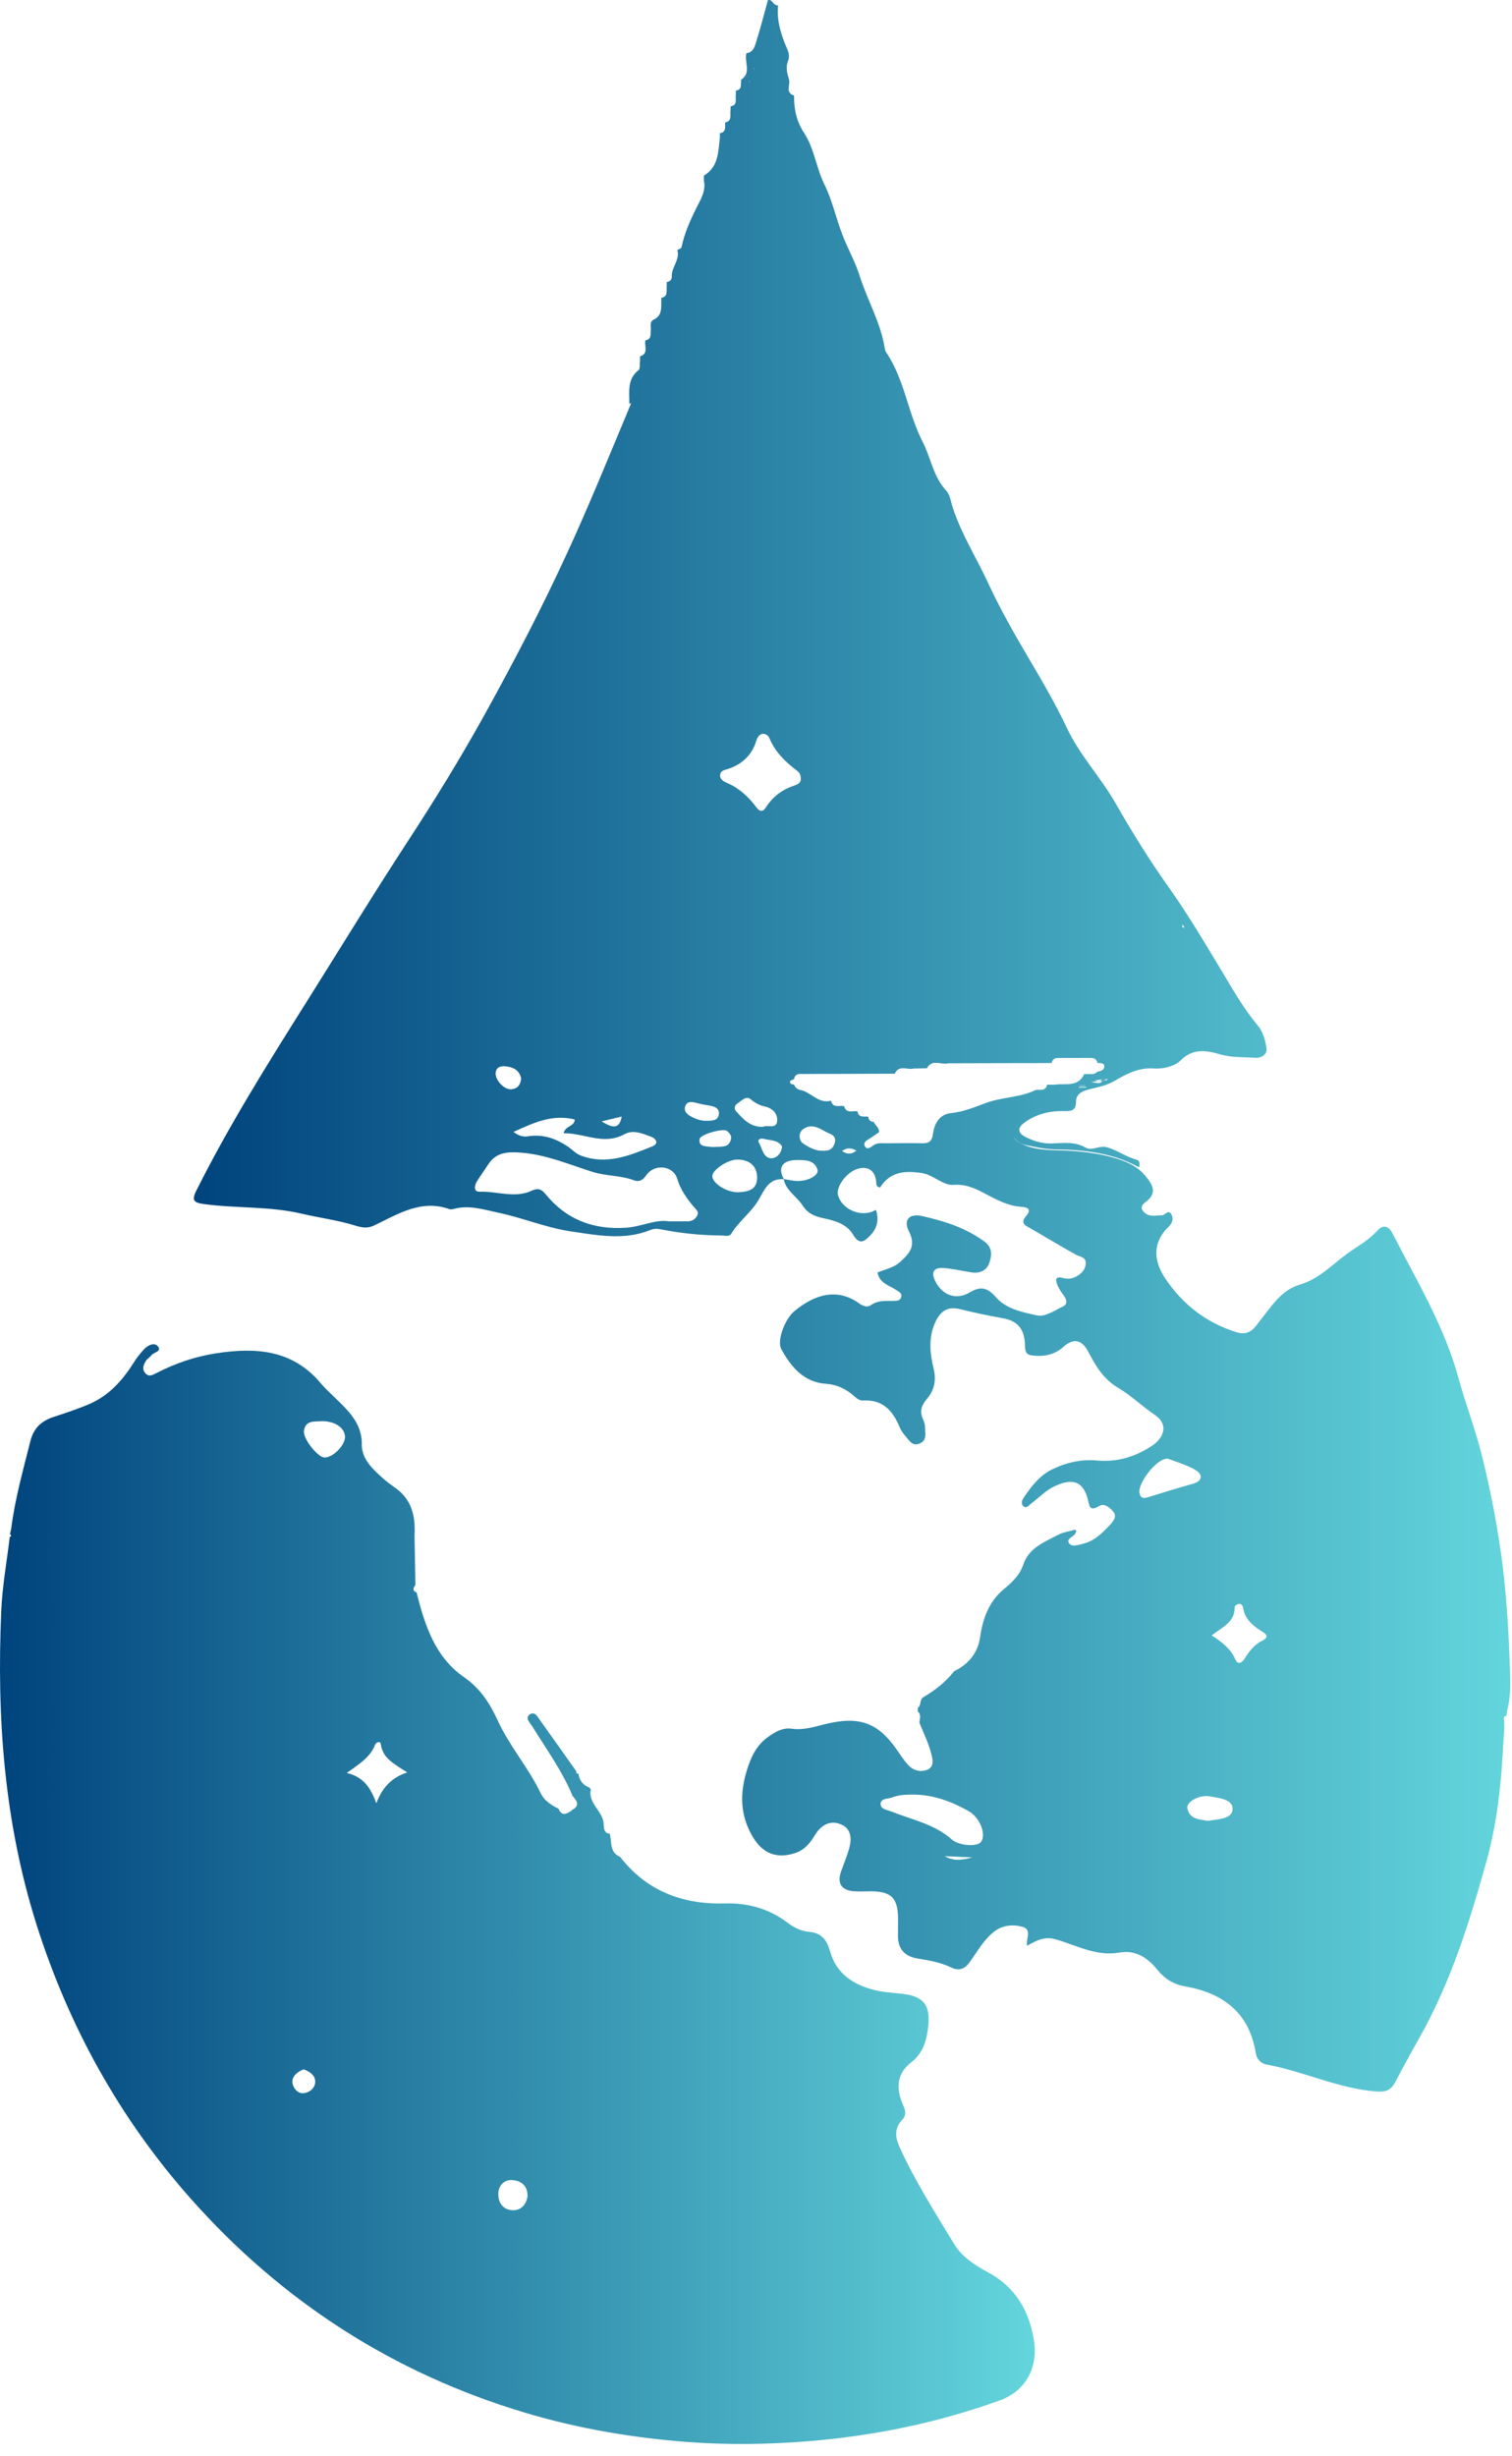
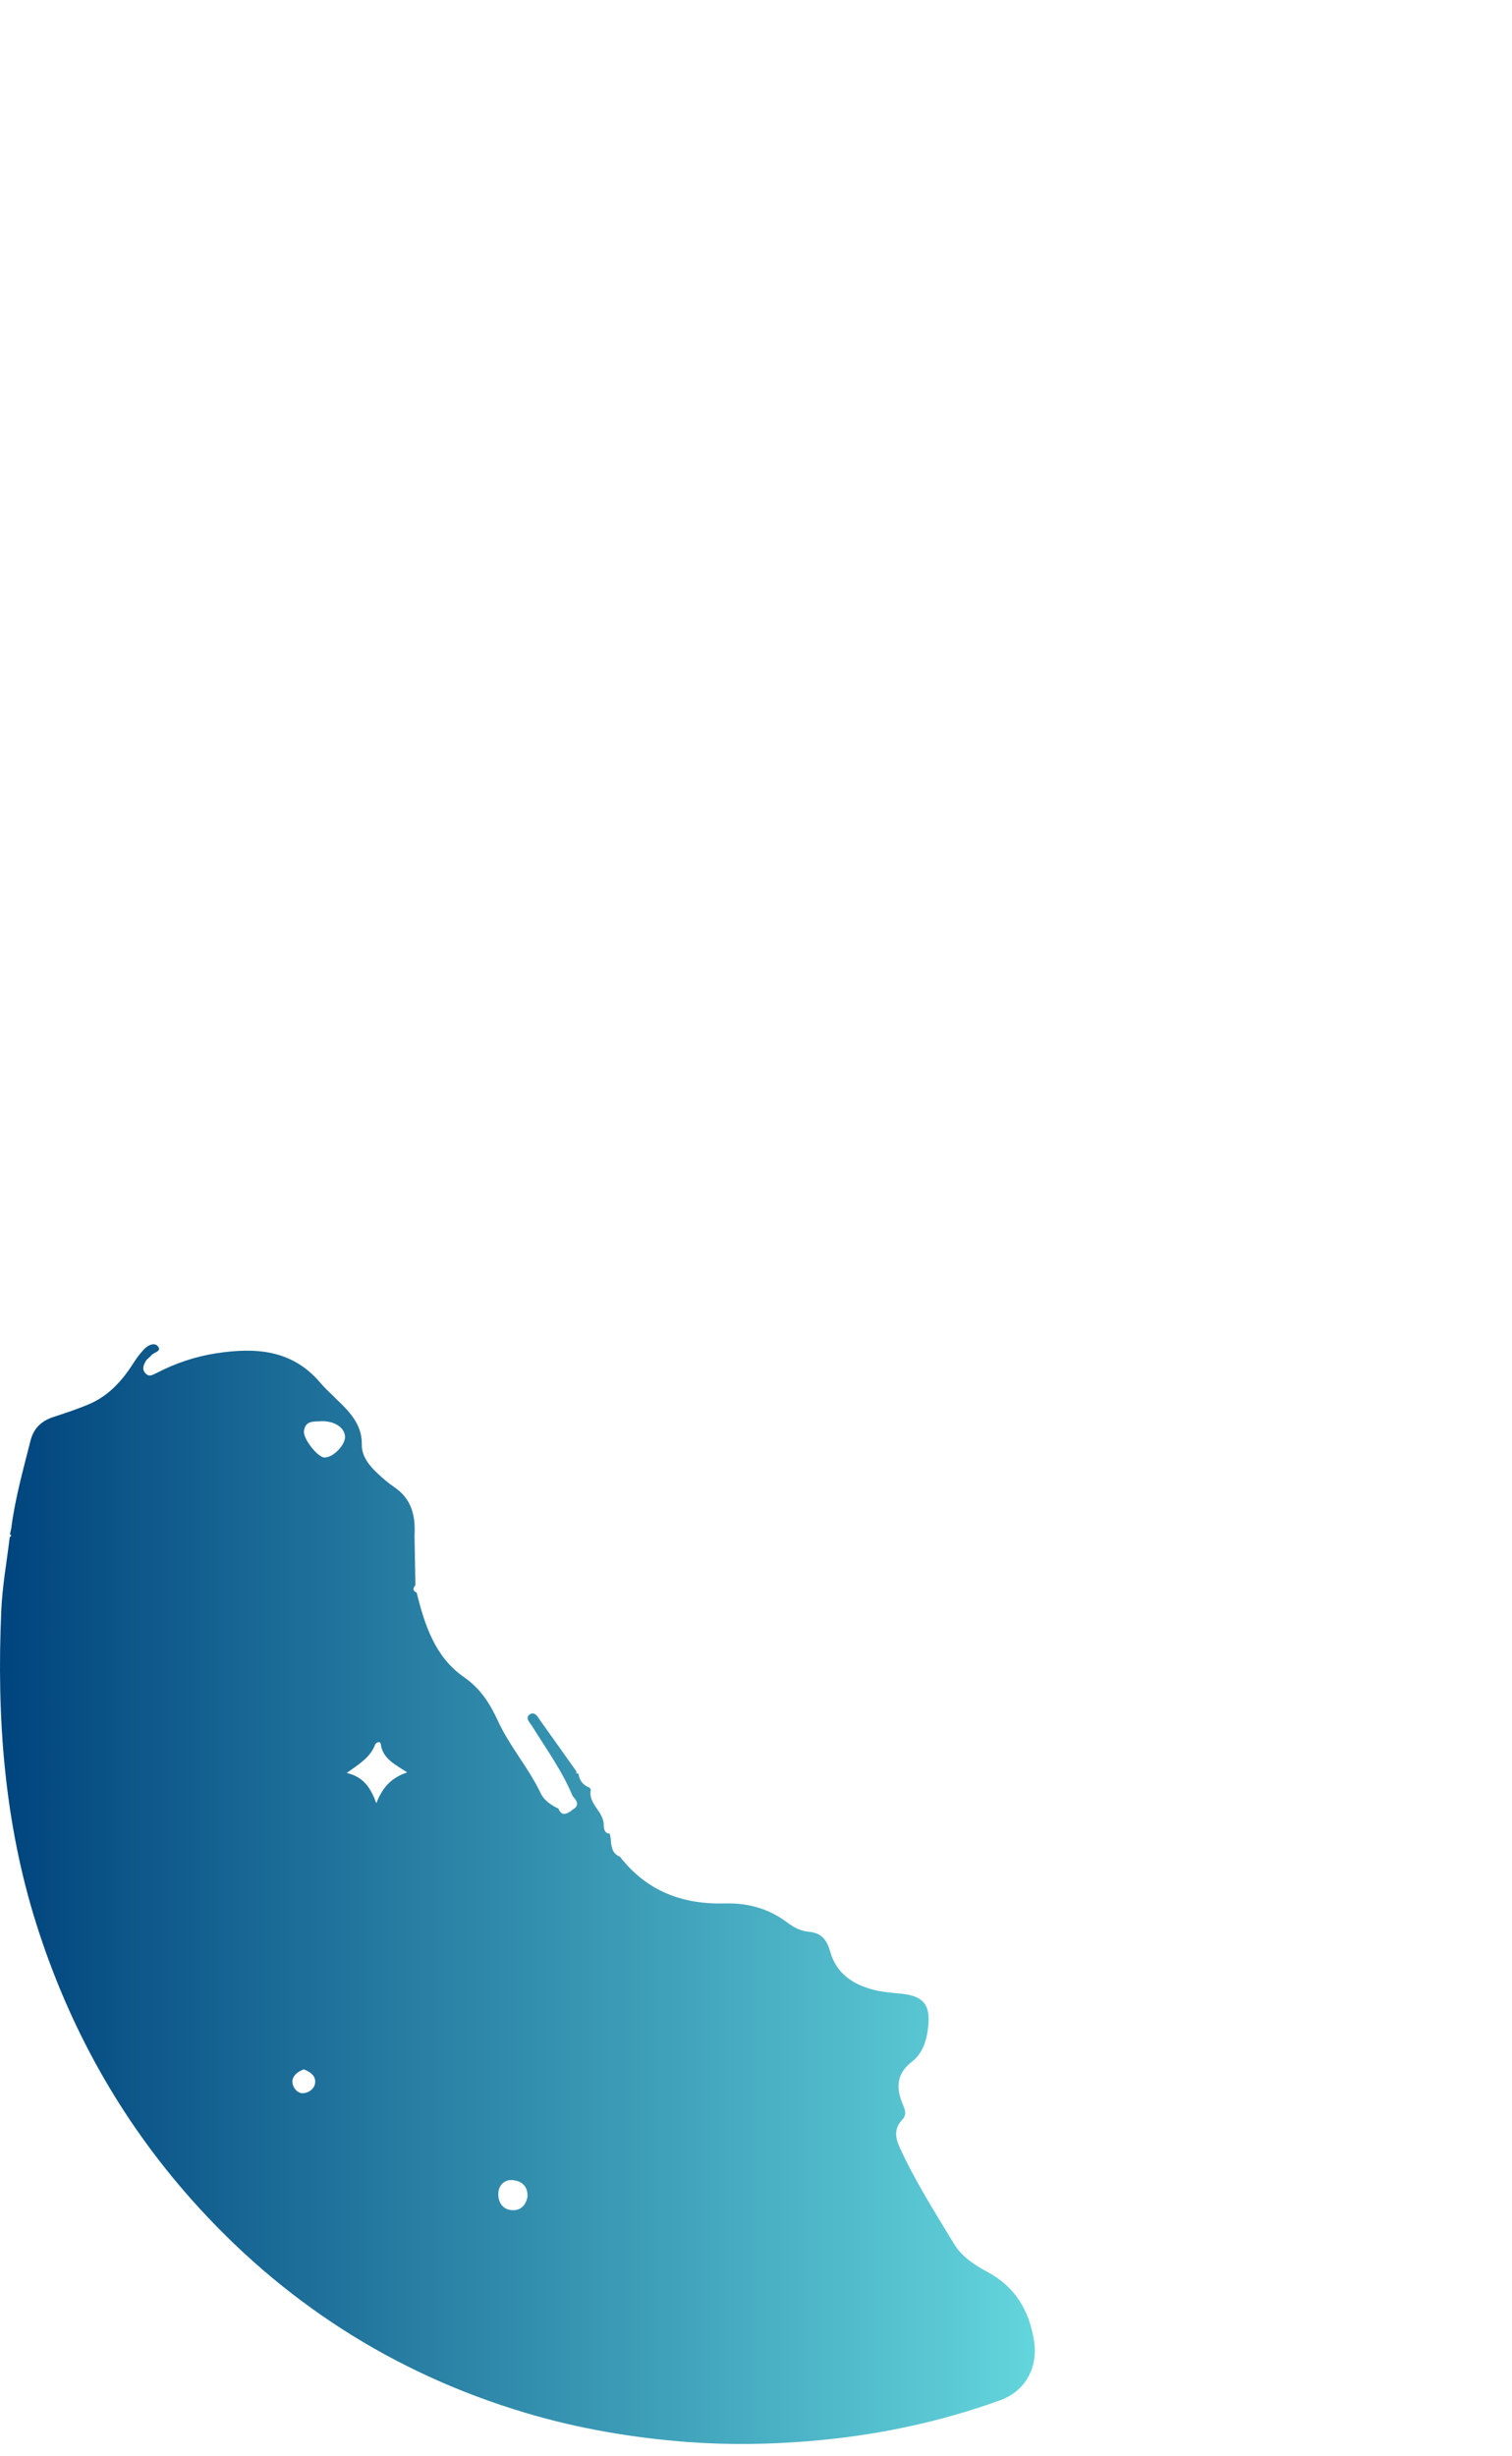
<svg xmlns="http://www.w3.org/2000/svg" width="117" height="190" viewBox="0 0 117 190" fill="none">
-   <path d="M11.152 104.379C10.851 104.701 10.572 105.057 10.338 105.435C9.471 106.803 8.42 107.979 6.903 108.628C5.994 109.017 5.05 109.323 4.112 109.633C3.195 109.935 2.599 110.507 2.36 111.46C1.796 113.704 1.164 115.932 0.871 118.237C0.835 118.389 0.803 118.543 0.772 118.696C0.902 118.781 0.883 118.856 0.754 118.915C0.526 120.816 0.18 122.709 0.098 124.619C-0.262 132.855 0.314 140.968 2.834 148.917C5.347 156.836 9.287 163.92 14.755 170.093C21.799 178.039 30.442 183.621 40.67 186.671C44.782 187.899 48.995 188.608 53.248 188.929C56.346 189.156 59.47 189.116 62.586 188.861C67.658 188.447 72.586 187.431 77.372 185.705C79.343 184.996 80.347 183.173 80.01 181.081C79.638 178.748 78.563 176.925 76.419 175.777C75.428 175.244 74.432 174.597 73.84 173.62C72.339 171.14 70.767 168.687 69.575 166.032C69.266 165.341 69.214 164.629 69.795 164.025C70.131 163.672 70.096 163.351 69.904 162.912C69.347 161.657 69.3 160.481 70.543 159.525C71.448 158.827 71.727 157.78 71.832 156.715C71.994 155.053 71.418 154.421 69.736 154.24C69.022 154.167 68.292 154.124 67.603 153.943C65.996 153.528 64.711 152.677 64.236 150.976C63.99 150.101 63.582 149.533 62.582 149.451C61.975 149.404 61.398 149.099 60.904 148.725C59.482 147.652 57.854 147.212 56.114 147.26C52.81 147.353 50.042 146.304 47.976 143.649C47.334 143.391 47.306 142.815 47.255 142.253C47.235 142.124 47.216 141.996 47.192 141.867C46.683 141.839 46.73 141.316 46.714 141.099C46.651 140.093 45.479 139.529 45.722 138.44C45.691 138.392 45.656 138.345 45.616 138.299C45.123 138.115 44.84 137.757 44.766 137.24L44.746 137.217C44.616 137.221 44.574 137.159 44.598 137.036C43.688 135.755 42.782 134.473 41.866 133.195C41.654 132.901 41.419 132.391 41.035 132.611C40.568 132.877 41.014 133.289 41.191 133.567C42.286 135.331 43.511 137.017 44.311 138.953C44.636 139.319 44.907 139.683 44.276 140.02C44.256 140.043 44.232 140.071 44.206 140.093C43.822 140.36 43.452 140.521 43.214 139.923C42.642 139.66 42.092 139.275 41.842 138.737C40.9 136.757 39.43 135.104 38.522 133.12C37.906 131.784 37.18 130.635 35.895 129.745C33.67 128.205 32.866 125.727 32.238 123.211C31.894 123.065 31.967 122.855 32.144 122.623C32.12 121.348 32.098 120.075 32.076 118.801C32.163 117.296 31.866 115.963 30.504 115.049C30.027 114.728 29.584 114.34 29.164 113.94C28.538 113.344 27.982 112.643 27.996 111.745C28.016 110.739 27.592 109.937 26.994 109.237C26.311 108.433 25.463 107.771 24.778 106.967C22.591 104.4 19.768 104.235 16.727 104.697C15.084 104.952 13.551 105.477 12.082 106.239C11.807 106.379 11.52 106.548 11.247 106.239C10.96 105.916 11.114 105.587 11.286 105.292C11.384 105.124 11.588 105.019 11.706 104.859C11.89 104.62 12.532 104.556 12.227 104.168C12.132 104.049 12.011 104 11.879 104C11.631 104 11.347 104.176 11.152 104.379ZM25.107 112.76C24.586 112.748 23.43 111.299 23.519 110.695C23.65 109.825 24.382 110.008 24.919 109.947C25.927 109.949 26.667 110.46 26.699 111.141C26.726 111.795 25.782 112.76 25.123 112.76C25.118 112.76 25.112 112.76 25.107 112.76ZM26.832 137.165C27.792 136.472 28.647 135.965 29.019 134.993C29.102 134.779 29.431 134.673 29.467 134.931C29.612 136.064 30.552 136.488 31.51 137.123C30.266 137.537 29.588 138.299 29.122 139.509C28.678 138.299 28.13 137.472 26.832 137.165ZM22.626 161.085C22.603 160.607 23.027 160.275 23.496 160.097C23.959 160.263 24.367 160.537 24.39 160.996C24.422 161.536 23.951 161.896 23.484 161.94C23.466 161.941 23.446 161.943 23.426 161.943C22.98 161.943 22.642 161.476 22.626 161.085ZM39.646 170.991C38.95 170.956 38.566 170.465 38.56 169.756C38.556 169.043 39.051 168.612 39.658 168.663C40.234 168.709 40.858 169.023 40.819 169.952C40.716 170.496 40.387 170.993 39.708 170.993C39.688 170.993 39.667 170.992 39.646 170.991Z" fill="url(#paint0_linear_4_210)" />
-   <path d="M58.45 3.441C58.403 3.581 58.336 3.743 58.231 3.872C58.122 4.001 57.972 4.1 57.76 4.111C57.564 4.781 58.18 5.617 57.352 6.165C57.344 6.299 57.336 6.435 57.33 6.569C57.336 6.84 57.199 6.976 56.94 7.008C56.936 7.137 56.936 7.267 56.936 7.396C56.894 7.713 57.079 8.145 56.538 8.223C56.534 8.36 56.528 8.493 56.522 8.628C56.49 8.956 56.639 9.375 56.114 9.471C56.114 9.6 56.11 9.733 56.11 9.861C56.106 10.128 55.964 10.269 55.706 10.3C55.706 10.427 55.702 10.556 55.702 10.684C55.572 11.771 55.592 12.919 54.471 13.587C54.471 13.716 54.467 13.844 54.467 13.973C54.643 14.773 54.21 15.444 53.891 16.075C53.402 17.067 52.959 18.049 52.734 19.136C52.719 19.227 52.527 19.277 52.414 19.344C52.628 20.101 51.959 20.665 51.982 21.379C51.987 21.645 51.852 21.785 51.594 21.819C51.594 21.947 51.591 22.072 51.591 22.201C51.555 22.531 51.7 22.951 51.174 23.041C51.174 23.175 51.171 23.304 51.171 23.437C51.171 23.951 51.171 24.452 50.595 24.721C50.238 24.891 50.391 25.251 50.359 25.537C50.323 25.86 50.438 26.247 49.948 26.325C49.827 26.745 50.23 27.34 49.532 27.568C49.528 27.699 49.528 27.831 49.524 27.96C49.494 28.191 49.543 28.532 49.41 28.637C48.51 29.344 48.71 30.32 48.698 31.249C48.752 31.225 48.803 31.201 48.846 31.175L48.459 32.115C46.968 35.679 45.514 39.249 43.899 42.759C41.958 46.983 39.815 51.099 37.572 55.16C35.706 58.536 33.688 61.82 31.579 65.051C28.875 69.191 26.298 73.416 23.668 77.597C20.682 82.345 17.703 87.092 15.19 92.117C14.798 92.901 15.014 93.049 15.834 93.16C18.33 93.493 20.878 93.313 23.347 93.897C24.707 94.219 26.103 94.391 27.431 94.799C28 94.975 28.42 95.061 28.96 94.803C30.791 93.932 32.571 92.768 34.766 93.541C34.855 93.576 34.978 93.568 35.071 93.541C36.271 93.188 37.467 93.591 38.572 93.823C40.45 94.213 42.26 94.987 44.17 95.265C46.207 95.563 48.286 95.983 50.316 95.163C50.622 95.037 50.886 95.057 51.202 95.12C52.715 95.417 54.247 95.571 55.792 95.583C56.063 95.583 56.435 95.696 56.576 95.465C57.152 94.501 58.086 93.839 58.674 92.873C59.128 92.129 59.45 91.129 60.644 91.232C60.642 91.227 60.642 91.224 60.642 91.22H60.654C60.159 90.339 60.543 89.751 61.64 89.747C62.284 89.747 63.012 89.723 63.256 90.479C63.408 90.949 62.42 91.443 61.547 91.36C61.244 91.329 60.951 91.267 60.654 91.22C60.654 91.224 60.654 91.227 60.656 91.232H60.644C60.822 92.125 61.65 92.553 62.099 93.251C62.495 93.863 62.996 94.101 63.746 94.253C64.55 94.423 65.526 94.689 65.988 95.485C66.506 96.371 66.898 96.057 67.379 95.54C67.886 94.991 68.026 94.364 67.787 93.6C67.642 93.665 67.532 93.728 67.415 93.768C66.379 94.096 65.15 93.483 64.851 92.493C64.663 91.867 65.439 90.757 66.279 90.456C67.112 90.157 67.722 90.537 67.799 91.404C67.815 91.608 67.787 91.831 68.108 91.867C68.874 90.632 70.034 90.557 71.331 90.753C72.24 90.891 72.966 91.731 73.784 91.667C75.007 91.573 75.855 92.173 76.811 92.651C77.508 93 78.219 93.316 79.018 93.364C79.516 93.396 79.868 93.541 79.378 94.108C79.175 94.34 79.042 94.631 79.454 94.869C80.723 95.595 81.97 96.355 83.243 97.064C83.562 97.24 84.035 97.237 84.019 97.735C84 98.212 83.686 98.543 83.267 98.765C82.95 98.933 82.612 98.967 82.271 98.876C81.55 98.683 81.699 99.119 81.852 99.483C81.97 99.765 82.162 100.016 82.342 100.267C82.55 100.557 82.616 100.897 82.279 101.059C81.63 101.368 80.864 101.905 80.272 101.772C79.147 101.521 77.886 101.293 77.062 100.357C76.435 99.644 75.918 99.464 75.051 99.981C73.988 100.612 72.938 100.216 72.386 99.143C72.014 98.425 72.244 98.032 73.06 98.103C73.77 98.165 74.475 98.327 75.184 98.44C75.799 98.535 76.332 98.299 76.536 97.751C76.748 97.187 76.827 96.54 76.204 96.073C74.756 94.995 73.072 94.467 71.355 94.081C70.339 93.855 69.884 94.391 70.343 95.288C70.919 96.411 70.347 97.005 69.626 97.652C69.127 98.1 68.466 98.197 67.902 98.452C68.07 99.303 68.823 99.44 69.367 99.812C69.551 99.937 69.823 100.044 69.736 100.353C69.65 100.651 69.371 100.639 69.139 100.644C69.054 100.645 68.968 100.645 68.883 100.644C68.363 100.641 67.85 100.637 67.372 100.984C67.122 101.164 66.768 101.043 66.506 100.851C64.746 99.573 62.966 100.192 61.472 101.436C60.727 102.049 60.1 103.736 60.458 104.379C61.222 105.759 62.194 106.943 63.934 107.06C64.686 107.112 65.322 107.393 65.902 107.848C66.168 108.056 66.427 108.373 66.772 108.351C68.276 108.26 69.074 109.107 69.594 110.368C69.7 110.616 69.846 110.863 70.026 111.059C70.331 111.384 70.559 111.928 71.163 111.677C71.758 111.435 71.574 110.883 71.582 110.424C71.582 110.228 71.523 110.016 71.436 109.832C71.158 109.232 71.272 108.759 71.711 108.244C72.275 107.577 72.475 106.845 72.244 105.884C71.962 104.708 71.82 103.451 72.39 102.259C72.774 101.443 73.326 101.047 74.267 101.279C75.356 101.545 76.455 101.784 77.556 101.976C78.692 102.172 79.25 102.756 79.308 103.944C79.327 104.316 79.278 104.767 79.774 104.849C80.688 104.995 81.582 104.833 82.267 104.219C83.035 103.525 83.691 103.599 84.199 104.559C84.776 105.645 85.364 106.684 86.502 107.355C87.52 107.957 88.39 108.808 89.379 109.479C90.428 110.188 90.095 111.223 89.143 111.851C87.83 112.72 86.45 113.128 84.886 112.991C83.632 112.881 82.432 113.16 81.318 113.728C80.42 114.191 79.818 114.989 79.256 115.803C79.108 116.013 78.947 116.339 79.214 116.543C79.448 116.727 79.64 116.433 79.822 116.299C80.395 115.868 80.907 115.32 81.538 115.017C82.816 114.401 83.756 114.445 84.162 115.939C84.31 116.492 84.274 116.985 85.074 116.503C85.458 116.276 85.886 116.636 86.144 116.943C86.442 117.295 86.191 117.64 85.926 117.935C85.316 118.592 84.686 119.228 83.772 119.443C83.419 119.525 82.926 119.713 82.719 119.38C82.487 119.016 83.103 118.911 83.227 118.604C83.267 118.507 83.33 118.436 83.2 118.341C82.762 118.471 82.267 118.529 81.859 118.749C80.802 119.313 79.606 119.749 79.179 121.059L79.171 121.073C78.896 121.875 78.324 122.407 77.682 122.94C76.532 123.892 76.05 125.201 75.839 126.672C75.666 127.867 74.946 128.761 73.831 129.293L73.824 129.303C73.166 130.156 72.318 130.791 71.398 131.336L71.343 131.399C71.166 131.607 71.287 131.952 71.022 132.12C71.022 132.215 71.018 132.308 71.018 132.403C71.308 132.657 71.163 132.979 71.147 133.28C71.46 134.065 71.844 134.833 72.052 135.644C72.15 136.036 72.35 136.671 71.754 136.915C71.214 137.133 70.652 136.969 70.254 136.527C69.912 136.145 69.638 135.707 69.34 135.288C67.92 133.276 66.494 132.791 64.086 133.332C63.174 133.539 62.252 133.88 61.276 133.743C60.579 133.641 60.018 133.971 59.478 134.347C58.524 135.001 58.094 135.965 57.768 137.04C57.234 138.819 57.283 140.501 58.262 142.128C59.042 143.425 60.127 143.821 61.523 143.363C62.284 143.112 62.687 142.583 63.067 141.96C63.526 141.207 64.22 140.796 65.051 141.132C65.902 141.473 65.922 142.285 65.694 143.065C65.526 143.649 65.283 144.213 65.082 144.789C64.758 145.707 65.114 146.252 66.094 146.319C66.506 146.345 66.918 146.327 67.328 146.321C68.994 146.315 69.504 146.84 69.492 148.537C69.488 148.913 69.492 149.289 69.486 149.667C69.452 150.721 69.947 151.344 70.994 151.52C71.872 151.665 72.754 151.805 73.558 152.195C74.212 152.508 74.635 152.355 75.043 151.791C75.619 150.991 76.106 150.1 76.882 149.475C77.528 148.952 78.328 148.855 79.1 149.063C79.896 149.271 79.359 149.983 79.484 150.532C80.191 150.133 80.802 149.787 81.679 150.035C83.295 150.489 84.823 151.379 86.619 151.061C87.858 150.837 88.81 151.457 89.55 152.383C90.115 153.084 90.794 153.516 91.683 153.672C94.654 154.193 96.68 155.711 97.179 158.873C97.238 159.253 97.54 159.639 97.995 159.721C100.867 160.239 103.538 161.579 106.494 161.807C107.246 161.865 107.642 161.7 107.967 161.077C108.57 159.928 109.194 158.787 109.832 157.659C112.255 153.371 113.718 148.701 115.023 144.003C115.67 141.681 116.022 139.267 116.202 136.844C116.27 135.789 116.335 134.731 116.406 133.676C116.403 133.492 116.398 133.308 116.395 133.119C116.332 132.932 116.347 132.779 116.583 132.732C116.595 132.595 116.61 132.457 116.626 132.32C116.935 131.184 116.868 130.027 116.83 128.867C116.731 125.895 116.547 122.936 116.124 119.992C115.763 117.495 115.274 115.029 114.662 112.575C114.16 110.557 113.407 108.625 112.863 106.625C111.762 102.595 109.614 99.056 107.739 95.391C107.492 94.909 107.06 94.681 106.599 95.191C106.023 95.833 105.29 96.28 104.587 96.751C103.263 97.64 102.18 98.915 100.59 99.385C99.464 99.719 98.763 100.533 98.096 101.412C97.806 101.792 97.504 102.16 97.218 102.541C96.826 103.061 96.352 103.281 95.696 103.073C93.356 102.344 91.515 100.923 90.174 98.915C89.292 97.599 89.123 96.171 90.426 94.909C90.691 94.653 90.832 94.309 90.656 93.972C90.492 93.668 90.328 93.784 90.166 93.901C90.079 93.963 89.994 94.024 89.908 94.023C89.792 94.02 89.676 94.029 89.559 94.037C89.179 94.067 88.795 94.095 88.484 93.733C88.155 93.349 88.504 93.105 88.684 92.968C89.61 92.255 89.151 91.611 88.63 90.973C88.116 90.341 87.415 89.969 86.662 89.719C85.059 89.177 83.392 89.029 81.714 88.989C80.719 88.965 79.731 88.884 78.842 88.383C78.646 88.268 78.5 88.119 78.411 87.947C78.626 88.28 78.975 88.503 79.39 88.589C80.119 88.741 80.852 88.907 81.618 88.919C83.883 88.947 86.112 89.185 88.147 90.317C88.179 90.075 88.238 89.8 87.928 89.713C87.151 89.499 86.498 89.02 85.718 88.773C85.408 88.676 85.12 88.739 84.85 88.801C84.547 88.871 84.267 88.941 84.004 88.785C83.134 88.276 82.212 88.448 81.315 88.464C80.598 88.476 79.978 88.268 79.375 87.975C78.854 87.715 78.646 87.331 79.21 86.9C80.127 86.199 81.19 85.935 82.326 85.959C82.847 85.968 83.267 85.963 83.263 85.239C83.263 84.697 83.659 84.439 84.18 84.305C84.886 84.124 85.639 83.984 86.251 83.619C87.207 83.055 88.144 82.58 89.284 82.663C90.052 82.719 90.951 82.459 91.346 82.051C92.323 81.039 93.455 81.295 94.396 81.565C95.324 81.831 96.203 81.772 97.104 81.836C97.614 81.871 98.072 81.584 98.002 81.083C97.915 80.479 97.716 79.801 97.336 79.345C96.211 78.015 95.359 76.485 94.478 75.023C93.174 72.855 91.89 70.687 90.42 68.621C88.927 66.524 87.575 64.329 86.294 62.095C85.148 60.099 83.538 58.417 82.546 56.301C81.688 54.467 80.648 52.707 79.626 50.965C78.488 49.041 77.375 47.079 76.45 45.079C75.568 43.177 74.431 41.379 73.758 39.375C73.596 38.9 73.526 38.296 73.231 37.975C72.216 36.891 72.036 35.424 71.394 34.177C70.256 31.973 70.002 29.383 68.583 27.275C68.512 27.164 68.474 27.024 68.454 26.895C68.14 24.937 67.112 23.224 66.53 21.359C66.18 20.247 65.584 19.211 65.168 18.117C64.686 16.855 64.404 15.507 63.81 14.307C63.162 13.005 63.018 11.504 62.238 10.312C61.626 9.375 61.434 8.443 61.446 7.396C60.739 7.165 61.17 6.573 61.056 6.153C60.904 5.671 60.778 5.2 60.99 4.68C61.096 4.413 61.05 4.092 60.916 3.793C60.442 2.72 60.092 1.615 60.207 0.415L60.211 0.411C59.892 0.443 59.814 0.124 59.602 0.003C59.543 0.007 59.484 0.007 59.426 -1.52588e-05C59.106 1.148 58.815 2.308 58.45 3.441ZM58.356 5.256C58.351 5.283 58.351 5.307 58.356 5.331C58.34 5.343 58.328 5.353 58.316 5.369C58.332 5.335 58.344 5.295 58.356 5.256ZM58.023 6.24C58.007 6.303 57.983 6.361 57.96 6.424C57.964 6.353 57.979 6.291 58.023 6.24ZM57.164 8.716C57.15 8.759 57.135 8.803 57.122 8.845C57.116 8.845 57.116 8.851 57.114 8.851C57.131 8.807 57.148 8.761 57.164 8.716ZM58.506 62.428C57.906 61.636 57.191 60.965 56.247 60.567C55.984 60.456 55.655 60.264 55.734 59.892C55.8 59.585 56.122 59.567 56.38 59.476C57.447 59.112 58.199 58.387 58.52 57.32C58.771 56.497 59.395 56.756 59.536 57.1C59.991 58.213 60.795 58.959 61.703 59.648C61.879 59.783 61.954 59.967 61.966 60.181C62.006 60.529 61.771 60.675 61.5 60.761C60.559 61.064 59.814 61.612 59.274 62.451C59.151 62.641 59.036 62.733 58.916 62.733C58.79 62.733 58.656 62.629 58.506 62.428ZM91.487 71.733C91.499 71.655 91.499 71.581 91.491 71.509C91.554 71.6 91.614 71.687 91.672 71.777C91.616 71.757 91.55 71.745 91.487 71.733ZM84.408 81.847C84.679 81.847 84.867 81.941 84.914 82.227C85.124 82.279 85.467 82.177 85.45 82.529C85.435 82.796 85.16 82.875 84.914 82.911C84.742 83.111 84.524 83.101 84.306 83.093C84.23 83.091 84.152 83.088 84.079 83.093L83.988 83.101L83.898 83.093C83.416 84.148 82.424 83.787 81.608 83.917C81.414 83.917 81.218 83.92 81.024 83.92C80.936 84.329 80.659 84.321 80.38 84.313C80.31 84.311 80.238 84.308 80.17 84.313C78.951 84.925 77.556 84.861 76.286 85.332C75.415 85.653 74.55 86.021 73.584 86.116C72.702 86.199 72.291 86.943 72.194 87.731C72.114 88.339 71.852 88.456 71.334 88.448C70.414 88.429 69.488 88.441 68.567 88.448C68.503 88.449 68.439 88.448 68.374 88.445C68.134 88.439 67.89 88.432 67.666 88.559C67.422 88.695 67.11 89.048 66.914 88.656C66.756 88.343 67.176 88.169 67.427 88.001C67.623 87.872 67.818 87.735 68.015 87.597C68.019 87.575 68.019 87.555 68.019 87.531C68.019 87.221 67.712 87.057 67.614 86.795C67.348 86.791 67.215 86.641 67.183 86.387C67.054 86.383 66.93 86.383 66.799 86.379C66.534 86.379 66.391 86.237 66.356 85.979C66.252 85.959 66.138 85.968 66.022 85.976C65.73 85.997 65.436 86.017 65.322 85.579C65.216 85.556 65.102 85.561 64.987 85.565C64.696 85.579 64.406 85.591 64.303 85.155C63.299 85.427 62.731 84.435 61.864 84.313C61.66 84.245 61.523 84.109 61.446 83.913C61.296 83.883 61.092 83.873 61.143 83.655C61.159 83.58 61.339 83.541 61.446 83.489V83.487C61.514 83.068 61.804 83.079 62.086 83.088C62.135 83.089 62.184 83.091 62.232 83.089C63.204 83.079 64.182 83.081 65.156 83.081C66.518 83.079 67.878 83.075 69.238 83.067C69.456 82.584 69.819 82.625 70.182 82.669C70.363 82.691 70.543 82.711 70.708 82.667C71.048 82.659 71.39 82.655 71.727 82.647C71.994 82.152 72.388 82.204 72.782 82.259C72.988 82.287 73.194 82.315 73.382 82.263C75.302 82.259 77.223 82.251 79.139 82.248H80.17C80.571 82.248 80.974 82.248 81.374 82.243C81.432 81.976 81.596 81.847 81.875 81.852C82.722 81.852 83.564 81.852 84.408 81.847ZM38.352 83.016C38.38 82.576 38.73 82.459 39.082 82.491C39.686 82.541 40.187 82.78 40.324 83.424C40.292 83.932 40.046 84.223 39.575 84.273C39.555 84.276 39.535 84.276 39.515 84.276C38.992 84.276 38.322 83.569 38.352 83.016ZM84.694 83.595C84.944 83.557 85.118 83.529 85.29 83.501C85.294 83.497 85.302 83.493 85.306 83.489C85.399 83.465 85.49 83.443 85.584 83.415C85.494 83.443 85.403 83.471 85.314 83.497C85.306 83.497 85.298 83.501 85.29 83.501C85.194 83.591 85.087 83.636 84.948 83.636C84.875 83.636 84.791 83.623 84.694 83.595ZM84.424 83.701C84.902 83.655 85.106 83.635 85.302 83.619C85.302 83.616 85.306 83.611 85.31 83.604C85.328 83.599 85.35 83.595 85.368 83.595C85.467 83.548 85.567 83.505 85.666 83.463C85.678 83.489 85.69 83.517 85.7 83.545C85.591 83.56 85.482 83.58 85.368 83.595C85.352 83.599 85.338 83.607 85.322 83.616C85.314 83.616 85.31 83.616 85.302 83.619C85.22 83.748 85.124 83.795 84.98 83.795C84.844 83.795 84.667 83.753 84.424 83.701ZM83.522 83.988H83.964C83.972 83.995 83.984 84.003 83.996 84.012H83.522V83.988ZM83.483 84.097H84.063V84.145H83.483V84.097ZM56.948 85.956C56.756 85.736 56.89 85.461 57.106 85.336C57.407 85.155 57.72 84.744 58.098 85.053C58.427 85.328 58.752 85.508 59.164 85.599C59.759 85.728 60.198 86.139 60.136 86.739C60.092 87.159 59.799 87.143 59.502 87.127C59.336 87.119 59.17 87.109 59.047 87.175C59.012 87.176 58.979 87.177 58.947 87.177C58.034 87.177 57.486 86.56 56.948 85.956ZM53.938 86.587C53.491 86.415 52.9 86.155 53 85.669C53.135 85.035 53.75 85.305 54.204 85.405C54.37 85.445 54.538 85.473 54.706 85.501C55.15 85.571 55.702 85.649 55.624 86.219C55.554 86.712 55.103 86.709 54.639 86.708C54.575 86.708 54.51 86.708 54.448 86.708C54.33 86.68 54.123 86.661 53.938 86.587ZM46.554 86.755C47.09 86.629 47.596 86.508 48.11 86.383C48.011 86.896 47.835 87.145 47.512 87.145C47.279 87.145 46.967 87.013 46.554 86.755ZM39.736 87.571C41.312 86.848 42.759 86.183 44.471 86.609C44.467 87.167 43.739 87.068 43.614 87.676C44.172 87.664 44.722 87.781 45.27 87.897C46.276 88.112 47.28 88.325 48.344 87.739C49.003 87.375 49.747 87.711 50.406 87.951C50.684 88.052 51.062 88.448 50.478 88.688C48.716 89.401 46.952 90.135 44.984 89.416C44.57 89.268 44.31 88.961 43.982 88.735C43.026 88.076 42.007 87.723 40.83 87.912C40.767 87.921 40.704 87.927 40.64 87.927C40.36 87.927 40.071 87.823 39.736 87.571ZM62.238 88.527C62.127 88.456 62.002 88.361 61.954 88.249C61.794 87.896 61.895 87.512 62.179 87.331C62.958 86.825 63.574 87.453 64.24 87.723C64.592 87.868 64.686 88.107 64.584 88.452C64.459 88.864 64.196 89.072 63.584 89.025C63.572 89.025 63.559 89.025 63.547 89.025C63.162 89.025 62.684 88.819 62.238 88.527ZM54.444 88.652C54.166 88.587 54.079 88.355 54.146 88.095C54.236 87.747 56.011 87.249 56.274 87.507C56.435 87.664 56.627 87.841 56.568 88.116C56.51 88.401 56.348 88.624 56.055 88.68C55.792 88.731 55.518 88.719 55.146 88.739C54.978 88.719 54.702 88.716 54.444 88.652ZM59.626 89.605C59.054 89.543 58.983 88.844 58.728 88.405C58.579 88.147 58.87 88.048 59.07 88.1C59.586 88.237 60.214 88.179 60.516 88.699C60.464 89.295 60.043 89.609 59.692 89.609C59.67 89.609 59.648 89.608 59.626 89.605ZM65.162 89.052C65.588 88.731 65.93 88.837 66.267 89.02C66.087 89.165 65.906 89.247 65.711 89.247C65.542 89.247 65.362 89.185 65.162 89.052ZM36.895 91.416C37.158 90.976 37.467 90.565 37.746 90.131C38.364 89.153 39.227 89.091 40.32 89.175C42.295 89.327 44.056 90.103 45.895 90.675C46.918 90.997 48.047 90.925 49.082 91.323C49.446 91.459 49.751 91.307 50.014 90.917C50.634 90.013 52.096 90.165 52.402 91.189C52.656 92.039 53.13 92.701 53.675 93.352C53.844 93.556 54.119 93.74 53.946 94.053C53.79 94.344 53.523 94.492 53.186 94.489C52.774 94.485 52.363 94.489 51.762 94.489C50.735 94.312 49.63 94.904 48.447 94.983C45.91 95.151 43.814 94.356 42.202 92.368C41.896 91.992 41.618 91.897 41.152 92.115C40.287 92.52 39.403 92.408 38.516 92.296C38.048 92.237 37.579 92.179 37.114 92.196C37.106 92.196 37.099 92.196 37.091 92.196C36.638 92.196 36.708 91.728 36.895 91.416ZM55.119 90.981C55.122 90.515 56.278 89.735 56.995 89.713C57.956 89.683 58.56 90.184 58.583 91.039C58.607 91.871 58.159 92.223 57.075 92.235C57.071 92.235 57.066 92.235 57.062 92.235C56.198 92.235 55.111 91.533 55.119 90.981ZM88.175 115.524C88.006 114.813 89.444 112.857 90.351 112.841C90.974 113.089 91.812 113.308 92.527 113.739C93.043 114.057 93.114 114.567 92.302 114.793C91.154 115.112 90.018 115.468 88.876 115.821C88.754 115.859 88.642 115.888 88.542 115.888C88.372 115.888 88.242 115.801 88.175 115.524ZM95.584 128.365C95.219 127.529 94.548 127.04 93.762 126.523C94.588 125.88 95.568 125.503 95.54 124.32C95.54 124.241 95.712 124.116 95.826 124.093C96.018 124.045 96.16 124.187 96.187 124.367C96.328 125.307 97.011 125.824 97.732 126.267C98.252 126.585 97.896 126.817 97.686 126.923C97.07 127.228 96.684 127.719 96.336 128.283C96.223 128.468 96.055 128.649 95.89 128.649C95.78 128.649 95.674 128.571 95.584 128.365ZM73.632 142.297C72.303 141.112 70.587 140.796 69.01 140.16C68.672 140.023 68.152 139.983 68.143 139.584C68.132 139.107 68.696 139.188 69.03 139.059C69.582 138.839 70.171 138.843 70.755 138.839C72.259 138.863 73.624 139.372 74.918 140.097C75.035 140.164 75.15 140.243 75.255 140.332C75.968 140.948 76.286 142.047 75.895 142.516C75.762 142.672 75.451 142.748 75.092 142.748C74.578 142.748 73.963 142.592 73.632 142.297ZM91.879 139.893C91.79 139.404 92.792 138.839 93.584 138.973C94.302 139.097 95.418 139.196 95.38 139.964C95.34 140.763 94.216 140.732 93.462 140.871C92.808 140.752 92.044 140.752 91.879 139.893ZM73.11 143.601C73.819 143.632 74.53 143.668 75.239 143.7C74.867 143.797 74.495 143.88 74.128 143.88C73.783 143.88 73.443 143.807 73.11 143.601Z" fill="url(#paint1_linear_4_210)" />
+   <path d="M11.152 104.379C10.851 104.701 10.572 105.057 10.338 105.435C9.471 106.803 8.42 107.979 6.903 108.628C5.994 109.017 5.05 109.323 4.112 109.633C3.195 109.935 2.599 110.507 2.36 111.46C1.796 113.704 1.164 115.932 0.871 118.237C0.835 118.389 0.803 118.543 0.772 118.696C0.902 118.781 0.883 118.856 0.754 118.915C0.526 120.816 0.18 122.709 0.098 124.619C-0.262 132.855 0.314 140.968 2.834 148.917C5.347 156.836 9.287 163.92 14.755 170.093C21.799 178.039 30.442 183.621 40.67 186.671C44.782 187.899 48.995 188.608 53.248 188.929C56.346 189.156 59.47 189.116 62.586 188.861C67.658 188.447 72.586 187.431 77.372 185.705C79.343 184.996 80.347 183.173 80.01 181.081C79.638 178.748 78.563 176.925 76.419 175.777C75.428 175.244 74.432 174.597 73.84 173.62C72.339 171.14 70.767 168.687 69.575 166.032C69.266 165.341 69.214 164.629 69.795 164.025C70.131 163.672 70.096 163.351 69.904 162.912C69.347 161.657 69.3 160.481 70.543 159.525C71.448 158.827 71.727 157.78 71.832 156.715C71.994 155.053 71.418 154.421 69.736 154.24C69.022 154.167 68.292 154.124 67.603 153.943C65.996 153.528 64.711 152.677 64.236 150.976C63.99 150.101 63.582 149.533 62.582 149.451C61.975 149.404 61.398 149.099 60.904 148.725C59.482 147.652 57.854 147.212 56.114 147.26C52.81 147.353 50.042 146.304 47.976 143.649C47.334 143.391 47.306 142.815 47.255 142.253C47.235 142.124 47.216 141.996 47.192 141.867C46.683 141.839 46.73 141.316 46.714 141.099C46.651 140.093 45.479 139.529 45.722 138.44C45.691 138.392 45.656 138.345 45.616 138.299C45.123 138.115 44.84 137.757 44.766 137.24L44.746 137.217C44.616 137.221 44.574 137.159 44.598 137.036C43.688 135.755 42.782 134.473 41.866 133.195C41.654 132.901 41.419 132.391 41.035 132.611C40.568 132.877 41.014 133.289 41.191 133.567C42.286 135.331 43.511 137.017 44.311 138.953C44.636 139.319 44.907 139.683 44.276 140.02C44.256 140.043 44.232 140.071 44.206 140.093C43.822 140.36 43.452 140.521 43.214 139.923C42.642 139.66 42.092 139.275 41.842 138.737C40.9 136.757 39.43 135.104 38.522 133.12C37.906 131.784 37.18 130.635 35.895 129.745C33.67 128.205 32.866 125.727 32.238 123.211C31.894 123.065 31.967 122.855 32.144 122.623C32.12 121.348 32.098 120.075 32.076 118.801C32.163 117.296 31.866 115.963 30.504 115.049C30.027 114.728 29.584 114.34 29.164 113.94C28.538 113.344 27.982 112.643 27.996 111.745C28.016 110.739 27.592 109.937 26.994 109.237C26.311 108.433 25.463 107.771 24.778 106.967C22.591 104.4 19.768 104.235 16.727 104.697C15.084 104.952 13.551 105.477 12.082 106.239C11.807 106.379 11.52 106.548 11.247 106.239C10.96 105.916 11.114 105.587 11.286 105.292C11.384 105.124 11.588 105.019 11.706 104.859C11.89 104.62 12.532 104.556 12.227 104.168C12.132 104.049 12.011 104 11.879 104C11.631 104 11.347 104.176 11.152 104.379M25.107 112.76C24.586 112.748 23.43 111.299 23.519 110.695C23.65 109.825 24.382 110.008 24.919 109.947C25.927 109.949 26.667 110.46 26.699 111.141C26.726 111.795 25.782 112.76 25.123 112.76C25.118 112.76 25.112 112.76 25.107 112.76ZM26.832 137.165C27.792 136.472 28.647 135.965 29.019 134.993C29.102 134.779 29.431 134.673 29.467 134.931C29.612 136.064 30.552 136.488 31.51 137.123C30.266 137.537 29.588 138.299 29.122 139.509C28.678 138.299 28.13 137.472 26.832 137.165ZM22.626 161.085C22.603 160.607 23.027 160.275 23.496 160.097C23.959 160.263 24.367 160.537 24.39 160.996C24.422 161.536 23.951 161.896 23.484 161.94C23.466 161.941 23.446 161.943 23.426 161.943C22.98 161.943 22.642 161.476 22.626 161.085ZM39.646 170.991C38.95 170.956 38.566 170.465 38.56 169.756C38.556 169.043 39.051 168.612 39.658 168.663C40.234 168.709 40.858 169.023 40.819 169.952C40.716 170.496 40.387 170.993 39.708 170.993C39.688 170.993 39.667 170.992 39.646 170.991Z" fill="url(#paint0_linear_4_210)" />
  <defs>
    <linearGradient id="paint0_linear_4_210" x1="0" y1="146.539" x2="80.074" y2="146.539" gradientUnits="userSpaceOnUse">
      <stop stop-color="#00447D" />
      <stop offset="1" stop-color="#63D5DC" />
    </linearGradient>
    <linearGradient id="paint1_linear_4_210" x1="15" y1="80.908" x2="116.864" y2="80.908" gradientUnits="userSpaceOnUse">
      <stop stop-color="#00447D" />
      <stop offset="1" stop-color="#63D5DC" />
    </linearGradient>
  </defs>
</svg>